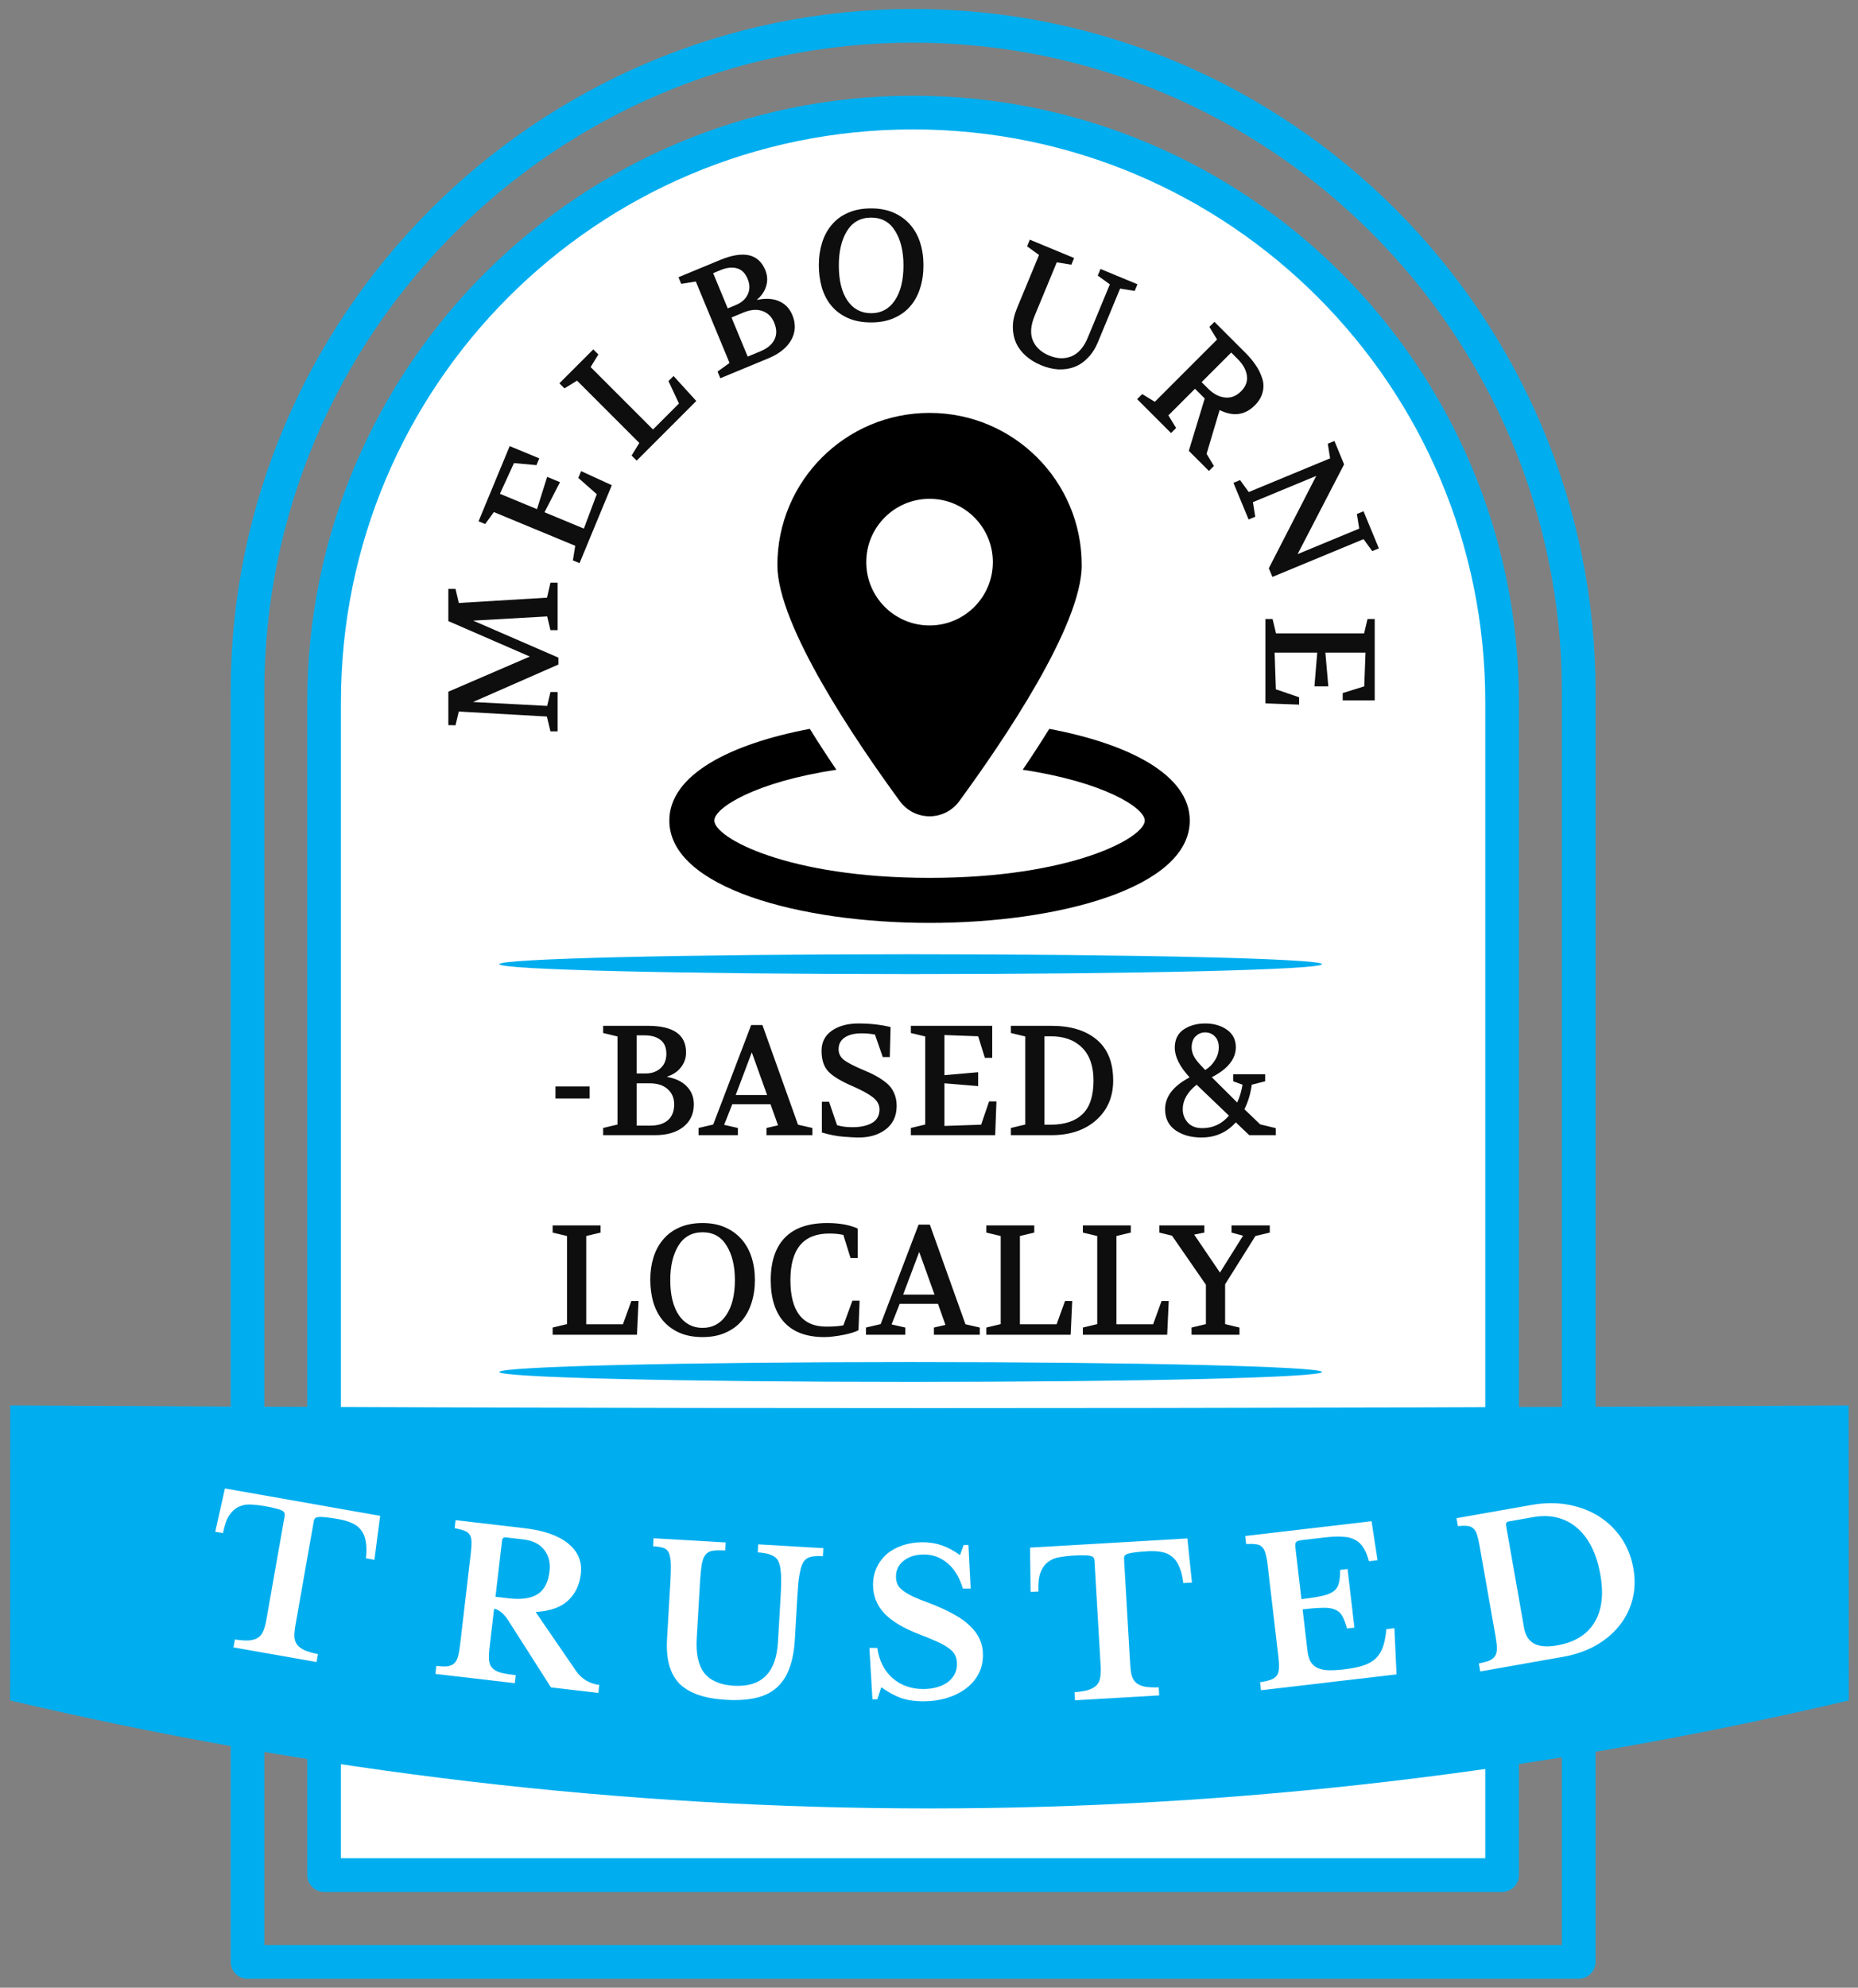
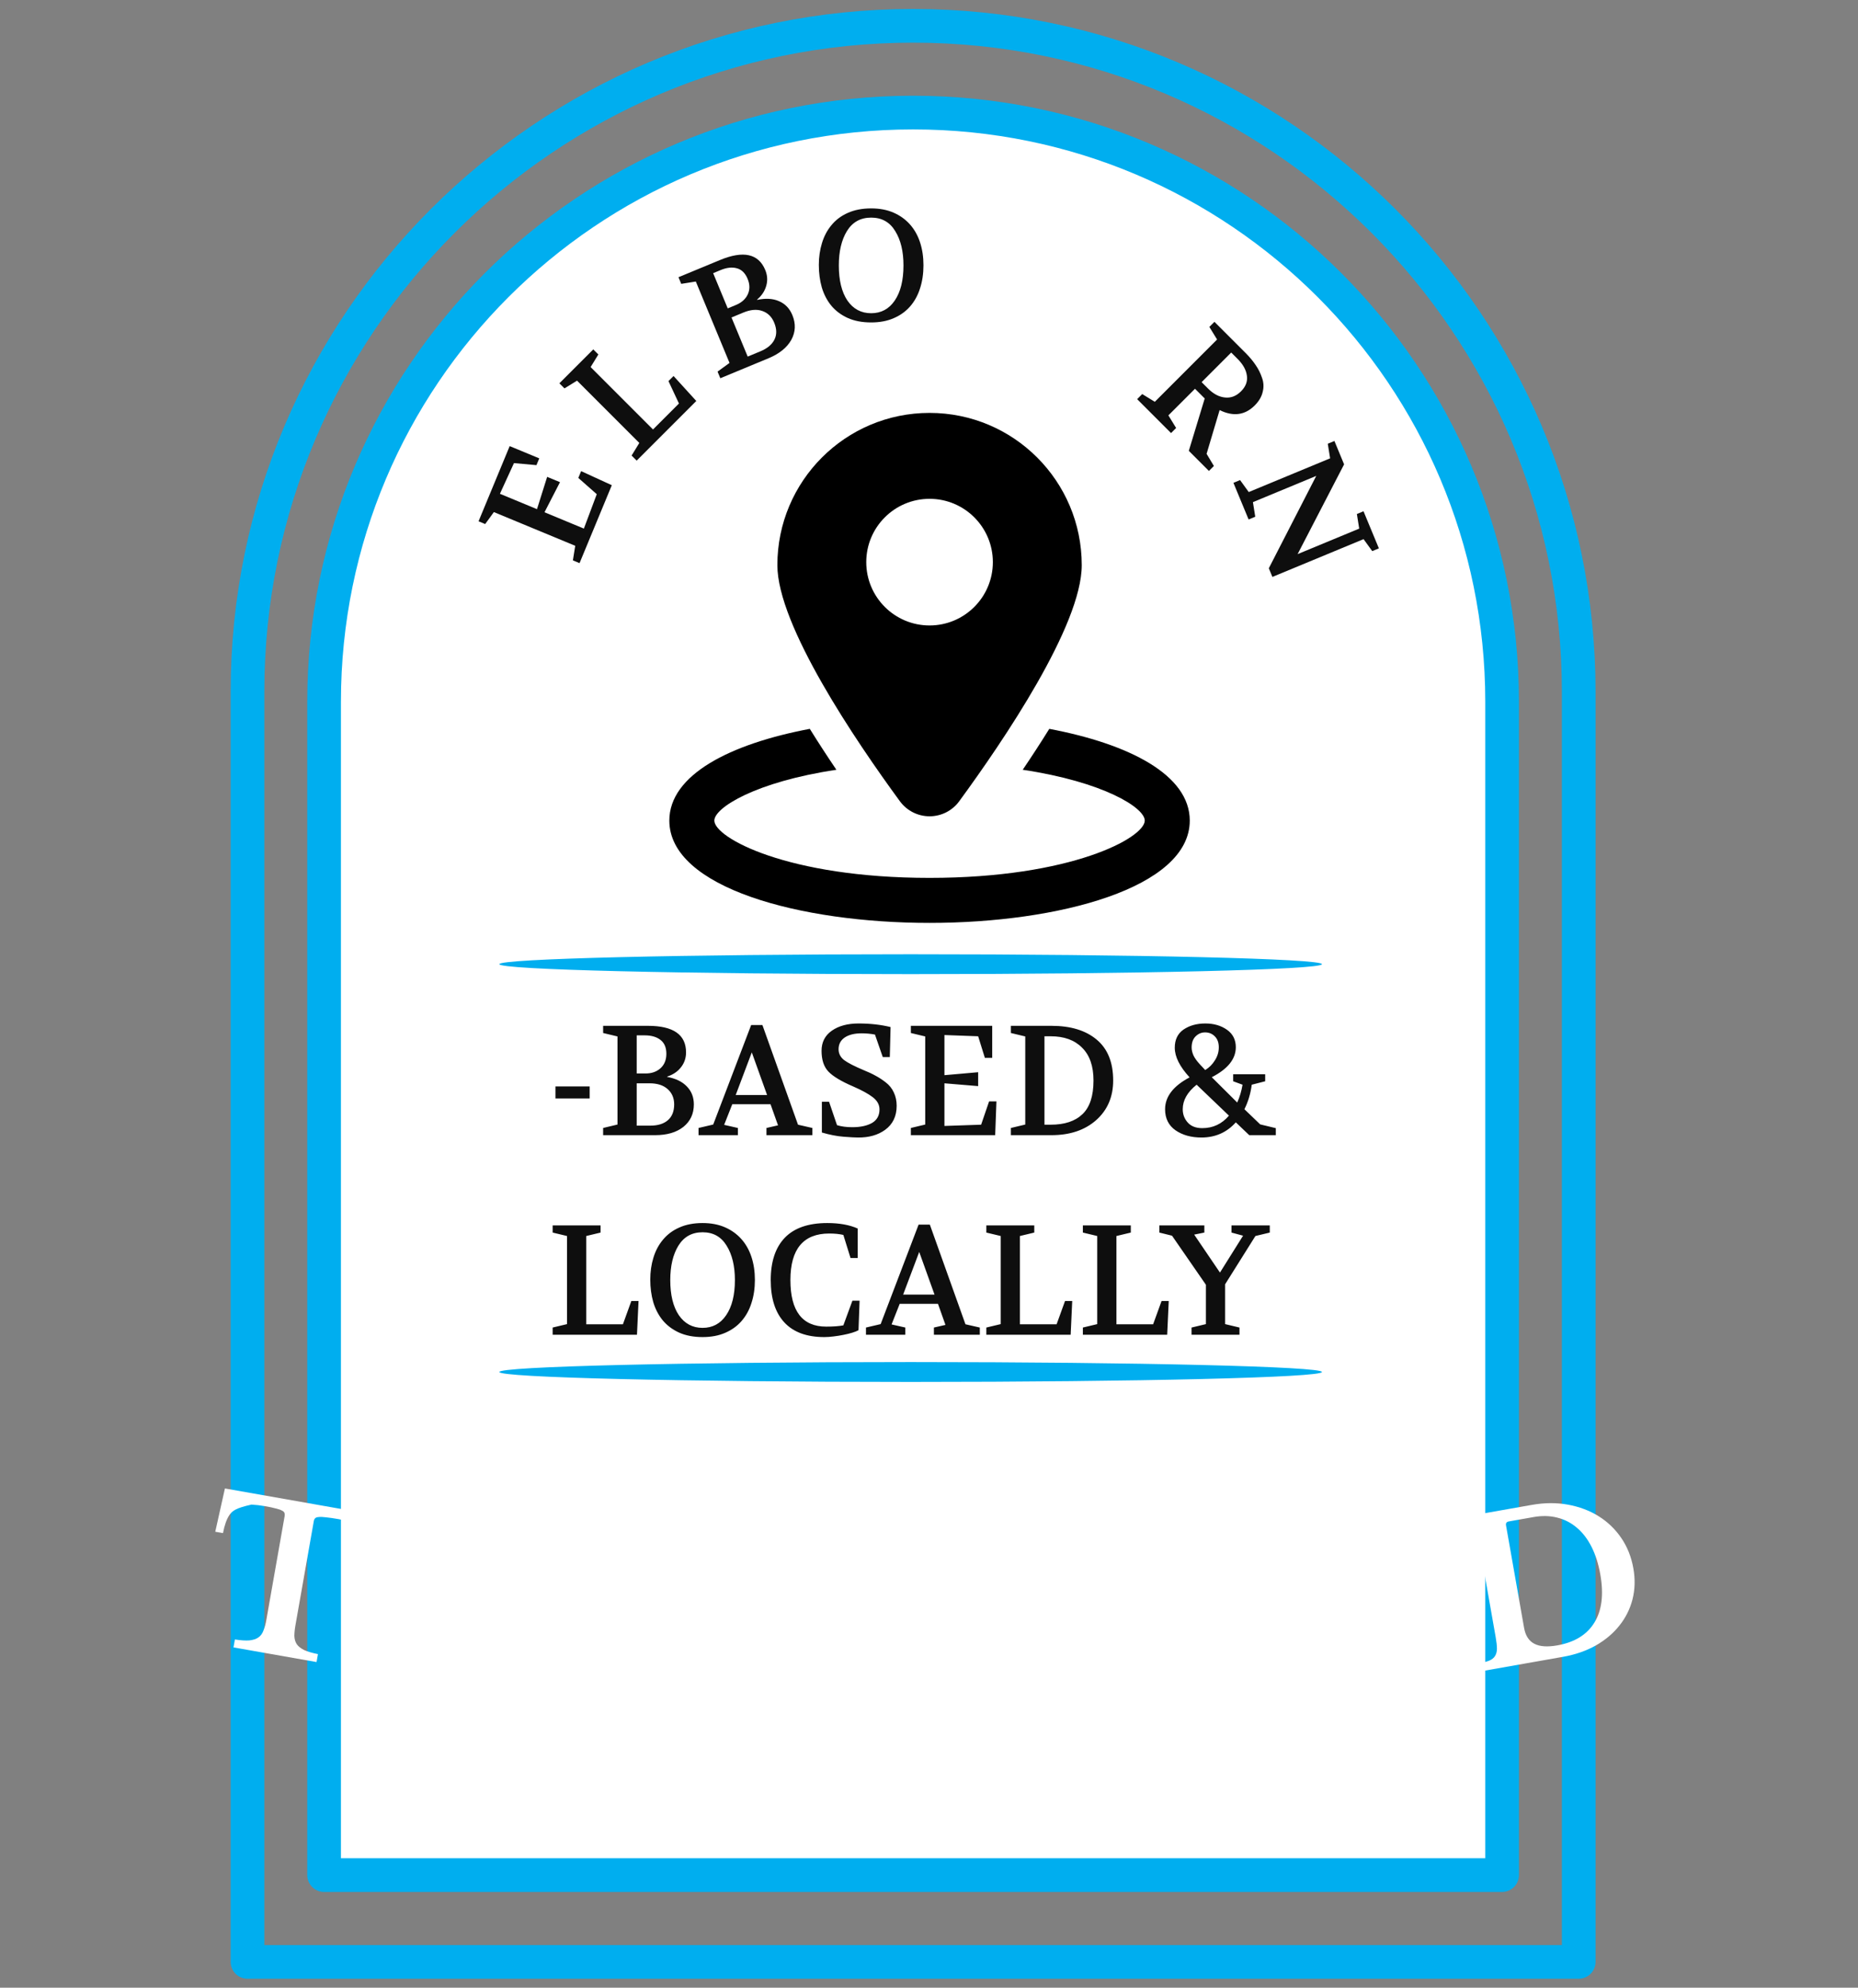
<svg xmlns="http://www.w3.org/2000/svg" width="144" height="154" viewBox="0 0 144 154" fill="none">
  <rect x="0" y="0" width="144" height="154" fill="#808080" stroke="none" />
  <path d="M19.181 151.999V53.587C19.181 25.142 42.322 2 70.767 2C99.212 2 122.354 25.142 122.354 53.587V152H19.181V151.999Z" stroke="#00AEEF" stroke-width="2.61" stroke-miterlimit="10" stroke-linecap="round" stroke-linejoin="round" />
  <path d="M116.416 145.275H25.118V54.372C25.118 29.16 45.556 8.722 70.767 8.722C95.979 8.722 116.417 29.16 116.417 54.372V145.275H116.416Z" fill="white" stroke="#00AEEF" stroke-width="2.61" stroke-miterlimit="10" stroke-linecap="round" stroke-linejoin="round" />
-   <path d="M143.285 131.744C95.825 142.9 48.241 142.899 0.784 131.744C0.787 118.455 0.791 122.178 0.794 108.889C48.287 109.162 95.781 109.162 143.275 108.889C143.278 122.178 143.281 118.454 143.285 131.744Z" fill="#00AEEF" />
  <path d="M102.457 74.701C102.457 75.127 88.185 75.471 70.578 75.471C52.973 75.471 38.7 75.127 38.7 74.701C38.7 74.277 52.972 73.932 70.578 73.932C88.185 73.932 102.457 74.276 102.457 74.701Z" fill="#00AEEF" />
  <path d="M102.457 106.297C102.457 106.723 88.185 107.067 70.578 107.067C52.973 107.067 38.7 106.723 38.7 106.297C38.7 105.872 52.972 105.528 70.578 105.528C88.185 105.528 102.457 105.873 102.457 106.297Z" fill="#00AEEF" />
-   <path d="M43.218 56.664H42.662L42.383 55.514L35.558 55.127L35.303 56.192L34.747 56.18V53.59L41.064 50.867L34.747 48.12V45.627H35.303L35.558 46.716L42.395 46.304L42.662 45.143H43.218V48.822H42.662L42.407 47.757L36.671 48.084L43.279 50.952V51.484L36.659 54.389L42.407 54.691L42.662 53.614H43.218V56.664Z" fill="#0E0E0E" />
  <path d="M44.916 43.63L44.401 43.417L44.582 42.286L38.276 39.674L37.603 40.601L37.089 40.388L39.502 34.563L41.794 35.512L41.577 36.038L39.834 35.879L38.745 38.257L41.618 39.448L42.406 36.945L43.401 37.357L42.2 39.688L45.252 40.953L46.251 38.288L44.821 37.028L45.039 36.502L47.417 37.592L44.916 43.63Z" fill="#0E0E0E" />
  <path d="M49.343 35.687L48.95 35.294L49.549 34.318L44.722 29.492L43.747 30.091L43.353 29.697L45.98 27.07L46.374 27.463L45.775 28.439L50.61 33.274L52.621 31.263L51.808 29.526L52.202 29.132L53.964 31.066L49.343 35.687Z" fill="#0E0E0E" />
  <path d="M55.826 29.305L55.613 28.79L56.54 28.118L53.928 21.812L52.797 21.992L52.584 21.478L55.793 20.149C57.612 19.395 58.784 19.652 59.309 20.919C59.479 21.329 59.504 21.738 59.385 22.146C59.273 22.55 59.036 22.906 58.674 23.213L58.683 23.235C59.341 23.094 59.904 23.127 60.374 23.334C60.852 23.538 61.197 23.897 61.41 24.411C61.688 25.082 61.661 25.722 61.328 26.332C60.992 26.933 60.399 27.41 59.55 27.762L55.826 29.305ZM57.948 27.627L58.92 27.224C59.465 26.999 59.832 26.694 60.022 26.309C60.212 25.925 60.205 25.487 60.001 24.995C59.813 24.54 59.505 24.24 59.078 24.093C58.658 23.944 58.169 23.985 57.609 24.217L56.693 24.597L57.948 27.627ZM56.401 23.892L57.038 23.628C57.471 23.449 57.774 23.18 57.948 22.82C58.126 22.449 58.124 22.044 57.942 21.604C57.757 21.156 57.477 20.883 57.105 20.785C56.739 20.683 56.318 20.73 55.841 20.928L55.271 21.164L56.401 23.892Z" fill="#0E0E0E" />
  <path d="M67.517 16.146C68.17 16.146 68.747 16.255 69.247 16.473C69.748 16.691 70.171 16.994 70.518 17.381C70.865 17.768 71.127 18.232 71.305 18.773C71.482 19.313 71.571 19.906 71.571 20.552C71.571 21.205 71.482 21.802 71.305 22.343C71.135 22.883 70.877 23.351 70.53 23.747C70.191 24.134 69.768 24.436 69.259 24.654C68.759 24.872 68.178 24.981 67.517 24.981C66.815 24.981 66.206 24.864 65.689 24.63C65.181 24.396 64.761 24.081 64.431 23.686C64.1 23.283 63.854 22.811 63.692 22.27C63.539 21.73 63.462 21.149 63.462 20.527C63.462 19.922 63.543 19.358 63.705 18.833C63.866 18.301 64.112 17.837 64.443 17.441C64.773 17.038 65.193 16.723 65.701 16.497C66.218 16.264 66.823 16.146 67.517 16.146ZM67.517 16.86C66.694 16.86 66.068 17.207 65.641 17.901C65.221 18.587 65.011 19.475 65.011 20.564C65.011 21.718 65.233 22.625 65.677 23.287C66.129 23.94 66.742 24.267 67.517 24.267C68.291 24.267 68.9 23.94 69.344 23.287C69.796 22.625 70.022 21.718 70.022 20.564C70.022 19.475 69.808 18.587 69.38 17.901C68.961 17.207 68.34 16.86 67.517 16.86Z" fill="#0E0E0E" />
-   <path d="M79.601 19.084L79.814 18.57L83.246 19.991L83.033 20.506L81.903 20.326L80.189 24.462C79.88 25.208 79.831 25.843 80.042 26.367C80.261 26.894 80.683 27.287 81.309 27.546C81.928 27.802 82.504 27.823 83.039 27.608C83.576 27.385 83.998 26.905 84.304 26.167L86.017 22.03L85.079 21.353L85.292 20.839L88.155 22.024L87.942 22.539L86.811 22.359L85.097 26.496C84.894 26.988 84.633 27.395 84.316 27.718C84.007 28.044 83.66 28.28 83.276 28.427C82.892 28.573 82.477 28.637 82.031 28.618C81.595 28.595 81.15 28.489 80.695 28.301C80.233 28.109 79.836 27.866 79.504 27.571C79.172 27.277 78.918 26.94 78.743 26.562C78.578 26.179 78.497 25.766 78.498 25.321C78.501 24.868 78.607 24.392 78.814 23.893L80.527 19.756L79.601 19.084Z" fill="#0E0E0E" />
  <path d="M88.132 30.925L88.525 30.531L89.501 31.13L94.327 26.303L93.728 25.328L94.122 24.934L96.544 27.356C96.852 27.664 97.108 27.972 97.314 28.28C97.525 28.583 97.69 28.913 97.81 29.273C97.941 29.632 97.958 29.997 97.861 30.368C97.776 30.739 97.57 31.087 97.245 31.412C96.487 32.171 95.579 32.291 94.524 31.772L93.514 35.161L94.079 36.102L93.694 36.487L92.136 34.929L93.369 30.873L92.616 30.12L90.553 32.182L91.152 33.158L90.759 33.552L88.132 30.925ZM93.129 29.607L93.625 30.103C94.042 30.52 94.478 30.751 94.935 30.796C95.397 30.848 95.813 30.688 96.184 30.317C96.549 29.952 96.701 29.55 96.638 29.11C96.581 28.665 96.341 28.232 95.919 27.81L95.422 27.313L93.129 29.607Z" fill="#0E0E0E" />
  <path d="M95.594 37.408L96.109 37.195L96.781 38.122L103.087 35.51L102.907 34.379L103.421 34.166L104.171 35.977L100.568 42.932L105.342 40.955L105.162 39.824L105.676 39.611L106.867 42.485L106.352 42.698L105.68 41.771L98.614 44.698L98.336 44.027L102.013 36.871L97.105 38.904L97.285 40.035L96.771 40.248L95.594 37.408Z" fill="#0E0E0E" />
-   <path d="M98.072 47.959H98.629L98.895 49.073H105.721L105.987 47.959H106.544V54.264H104.063V53.696L105.733 53.175L105.83 50.561H102.72L102.949 53.175H101.872L102.09 50.561H98.786L98.883 53.405L100.686 54.023V54.591L98.072 54.495V47.959Z" fill="#0E0E0E" />
  <path d="M43.05 84.172H45.7V85.104H43.05V84.172ZM46.744 87.948V87.391L47.857 87.125V80.3L46.744 80.033V79.477H50.217C52.186 79.477 53.17 80.162 53.17 81.534C53.17 81.978 53.037 82.365 52.771 82.696C52.513 83.027 52.157 83.265 51.706 83.41V83.434C52.367 83.555 52.876 83.801 53.231 84.172C53.594 84.543 53.775 85.007 53.775 85.564C53.775 86.29 53.505 86.871 52.964 87.307C52.424 87.734 51.694 87.948 50.774 87.948H46.744ZM49.346 87.21H50.399C50.988 87.21 51.444 87.069 51.766 86.786C52.089 86.504 52.25 86.097 52.25 85.564C52.25 85.072 52.081 84.677 51.742 84.378C51.411 84.08 50.943 83.93 50.338 83.93H49.346V87.21ZM49.346 83.168H50.036C50.504 83.168 50.887 83.035 51.185 82.769C51.492 82.494 51.645 82.119 51.645 81.643C51.645 81.159 51.492 80.8 51.185 80.566C50.887 80.332 50.479 80.215 49.963 80.215H49.346V83.168ZM54.139 87.948V87.391L55.276 87.125L58.217 79.416H59.089L61.848 87.137L62.961 87.391V87.948H59.403V87.391L60.299 87.186L59.718 85.552H56.753L56.123 87.15L57.188 87.391V87.948H54.139ZM57.019 84.838H59.452L58.266 81.534L57.019 84.838ZM63.673 81.413C63.673 80.743 63.939 80.223 64.472 79.852C65.004 79.481 65.694 79.295 66.541 79.295C67.445 79.295 68.272 79.388 69.022 79.573L68.962 81.897H68.417L67.812 80.154C67.473 80.09 67.13 80.058 66.783 80.058C66.226 80.058 65.787 80.166 65.464 80.384C65.149 80.602 64.992 80.905 64.992 81.292C64.992 81.623 65.133 81.901 65.415 82.127C65.706 82.345 66.206 82.603 66.916 82.902C67.295 83.055 67.606 83.2 67.848 83.337C68.098 83.466 68.364 83.64 68.647 83.858C68.929 84.076 69.139 84.338 69.276 84.644C69.421 84.951 69.494 85.294 69.494 85.673C69.494 86.48 69.195 87.101 68.598 87.537C68.042 87.94 67.344 88.138 66.505 88.13C66.279 88.13 65.904 88.11 65.379 88.069C64.863 88.029 64.302 87.92 63.697 87.743V85.358H64.254L64.871 87.174C65.21 87.279 65.605 87.331 66.057 87.331C66.686 87.331 67.195 87.222 67.582 87.004C67.969 86.778 68.163 86.427 68.163 85.951C68.163 85.588 67.989 85.274 67.642 85.007C67.295 84.741 66.787 84.463 66.117 84.172C65.198 83.777 64.56 83.394 64.205 83.023C63.85 82.651 63.673 82.115 63.673 81.413ZM70.594 87.948V87.391L71.707 87.125V80.3L70.594 80.033V79.477H76.899V81.958H76.33L75.81 80.287L73.196 80.191V83.301L75.81 83.071V84.148L73.196 83.93V87.234L76.04 87.137L76.657 85.334H77.226L77.129 87.948H70.594ZM78.347 87.948V87.391L79.46 87.125V80.3L78.347 80.033V79.477H81.493C82.978 79.477 84.144 79.832 84.991 80.542C85.846 81.252 86.274 82.309 86.274 83.713C86.274 84.979 85.834 86.004 84.954 86.786C84.075 87.561 82.921 87.948 81.493 87.948H78.347ZM80.949 87.137H81.433C82.506 87.137 83.325 86.867 83.889 86.326C84.462 85.786 84.749 84.915 84.749 83.713C84.749 82.599 84.454 81.752 83.865 81.171C83.284 80.582 82.474 80.287 81.433 80.287H80.949V87.137ZM90.297 85.939C90.297 84.963 90.931 84.14 92.197 83.47C91.431 82.639 91.048 81.873 91.048 81.171C91.048 80.55 91.273 80.082 91.725 79.767C92.185 79.453 92.75 79.295 93.42 79.295C94.073 79.295 94.63 79.457 95.09 79.779C95.55 80.102 95.779 80.554 95.779 81.135C95.779 82.046 95.158 82.821 93.916 83.458L95.888 85.419C96.082 84.991 96.219 84.531 96.3 84.039L95.574 83.773V83.228H98.055V83.773L97.014 84.039C96.925 84.725 96.736 85.358 96.445 85.939L97.668 87.113L98.878 87.404V87.948H96.82L95.779 86.956C95.078 87.739 94.19 88.13 93.117 88.13C92.318 88.13 91.649 87.944 91.108 87.573C90.567 87.194 90.297 86.649 90.297 85.939ZM91.665 85.939C91.665 86.335 91.794 86.677 92.052 86.968C92.31 87.258 92.685 87.404 93.177 87.404C94.009 87.404 94.698 87.081 95.247 86.436L92.742 84.039C92.024 84.612 91.665 85.245 91.665 85.939ZM92.355 81.159C92.355 81.353 92.403 81.558 92.5 81.776C92.605 81.994 92.778 82.232 93.02 82.49C93.262 82.748 93.391 82.885 93.407 82.902C93.714 82.716 93.964 82.466 94.158 82.151C94.359 81.837 94.46 81.502 94.46 81.147C94.46 80.784 94.359 80.501 94.158 80.3C93.956 80.09 93.702 79.985 93.395 79.985C93.113 79.985 92.867 80.09 92.657 80.3C92.455 80.501 92.355 80.788 92.355 81.159Z" fill="#0E0E0E" />
  <path d="M42.832 103.41V102.853L43.945 102.587V95.761L42.832 95.495V94.939H46.547V95.495L45.434 95.761V102.599H48.278L48.931 100.796H49.488L49.367 103.41H42.832ZM54.452 94.757C55.105 94.757 55.682 94.866 56.183 95.084C56.683 95.302 57.106 95.604 57.453 95.992C57.8 96.379 58.062 96.843 58.24 97.383C58.417 97.924 58.506 98.517 58.506 99.162C58.506 99.816 58.417 100.413 58.24 100.953C58.071 101.494 57.812 101.962 57.465 102.357C57.127 102.745 56.703 103.047 56.195 103.265C55.694 103.483 55.114 103.592 54.452 103.592C53.75 103.592 53.141 103.475 52.624 103.241C52.116 103.007 51.697 102.692 51.366 102.297C51.035 101.893 50.789 101.421 50.628 100.881C50.474 100.34 50.398 99.759 50.398 99.138C50.398 98.533 50.478 97.968 50.64 97.444C50.801 96.911 51.047 96.447 51.378 96.052C51.709 95.649 52.128 95.334 52.637 95.108C53.153 94.874 53.758 94.757 54.452 94.757ZM54.452 95.471C53.629 95.471 53.004 95.818 52.576 96.512C52.157 97.198 51.947 98.085 51.947 99.174C51.947 100.328 52.169 101.236 52.612 101.897C53.064 102.551 53.677 102.878 54.452 102.878C55.227 102.878 55.836 102.551 56.279 101.897C56.731 101.236 56.957 100.328 56.957 99.174C56.957 98.085 56.743 97.198 56.316 96.512C55.896 95.818 55.275 95.471 54.452 95.471ZM64.115 94.757C65.051 94.757 65.838 94.898 66.475 95.181V97.468H65.919L65.362 95.677C65.047 95.604 64.684 95.568 64.273 95.568C62.264 95.568 61.259 96.77 61.259 99.174C61.259 101.579 62.183 102.781 64.031 102.781C64.305 102.781 64.551 102.773 64.769 102.757C64.987 102.74 65.184 102.716 65.362 102.684L66.064 100.772H66.621L66.536 103.059C66.423 103.124 66.261 103.188 66.052 103.253C65.842 103.317 65.612 103.374 65.362 103.422C65.12 103.471 64.866 103.511 64.6 103.543C64.341 103.576 64.103 103.592 63.885 103.592C62.522 103.592 61.489 103.212 60.787 102.454C60.085 101.696 59.734 100.602 59.734 99.174C59.734 97.746 60.097 96.653 60.824 95.895C61.558 95.136 62.655 94.757 64.115 94.757ZM67.115 103.41V102.853L68.253 102.587L71.194 94.878H72.065L74.825 102.599L75.938 102.853V103.41H72.38V102.853L73.275 102.648L72.695 101.014H69.73L69.1 102.611L70.165 102.853V103.41H67.115ZM69.996 100.3H72.428L71.242 96.996L69.996 100.3ZM76.444 103.41V102.853L77.557 102.587V95.761L76.444 95.495V94.939H80.159V95.495L79.046 95.761V102.599H81.89L82.543 100.796H83.1L82.979 103.41H76.444ZM83.925 103.41V102.853L85.038 102.587V95.761L83.925 95.495V94.939H87.64V95.495L86.527 95.761V102.599H89.371L90.025 100.796H90.581L90.46 103.41H83.925ZM89.855 95.495V94.939H93.34V95.495L92.553 95.653L94.55 98.594L96.341 95.737L95.446 95.495V94.939H98.411V95.495L97.298 95.761L94.95 99.501V102.587L96.063 102.853V103.41H92.348V102.853L93.461 102.587V99.537L90.835 95.737L89.855 95.495Z" fill="#0E0E0E" />
-   <path d="M29.019 120.848L28.359 120.731C28.416 120.224 28.413 119.796 28.348 119.446C28.295 119.088 28.178 118.793 27.997 118.561C27.818 118.318 27.581 118.134 27.287 118.008C26.994 117.872 26.642 117.768 26.233 117.695C25.833 117.625 25.509 117.578 25.259 117.555C25.022 117.524 24.833 117.517 24.693 117.535C24.565 117.544 24.474 117.575 24.423 117.63C24.371 117.684 24.337 117.757 24.321 117.849L22.901 125.899C22.843 126.227 22.814 126.512 22.814 126.755C22.823 127 22.886 127.212 23.003 127.39C23.121 127.559 23.311 127.709 23.573 127.84C23.837 127.96 24.193 128.065 24.642 128.155L24.534 128.769L18.096 127.634L18.205 127.02C18.668 127.091 19.044 127.115 19.333 127.092C19.624 127.059 19.854 126.983 20.022 126.865C20.203 126.738 20.334 126.561 20.417 126.333C20.51 126.106 20.585 125.829 20.643 125.501L22.062 117.451C22.078 117.359 22.072 117.278 22.041 117.21C22.022 117.143 21.958 117.084 21.851 117.034C21.745 116.973 21.586 116.918 21.373 116.87C21.171 116.813 20.902 116.755 20.564 116.696C20.195 116.631 19.838 116.589 19.493 116.57C19.15 116.541 18.834 116.591 18.548 116.72C18.263 116.839 18.008 117.058 17.782 117.377C17.569 117.688 17.402 118.155 17.282 118.778L16.683 118.673L17.432 115.32L29.462 117.441L29.019 120.848Z" fill="white" />
+   <path d="M29.019 120.848L28.359 120.731C28.416 120.224 28.413 119.796 28.348 119.446C28.295 119.088 28.178 118.793 27.997 118.561C27.818 118.318 27.581 118.134 27.287 118.008C26.994 117.872 26.642 117.768 26.233 117.695C25.833 117.625 25.509 117.578 25.259 117.555C25.022 117.524 24.833 117.517 24.693 117.535C24.565 117.544 24.474 117.575 24.423 117.63C24.371 117.684 24.337 117.757 24.321 117.849L22.901 125.899C22.843 126.227 22.814 126.512 22.814 126.755C22.823 127 22.886 127.212 23.003 127.39C23.121 127.559 23.311 127.709 23.573 127.84C23.837 127.96 24.193 128.065 24.642 128.155L24.534 128.769L18.096 127.634L18.205 127.02C18.668 127.091 19.044 127.115 19.333 127.092C19.624 127.059 19.854 126.983 20.022 126.865C20.203 126.738 20.334 126.561 20.417 126.333C20.51 126.106 20.585 125.829 20.643 125.501L22.062 117.451C22.078 117.359 22.072 117.278 22.041 117.21C22.022 117.143 21.958 117.084 21.851 117.034C21.745 116.973 21.586 116.918 21.373 116.87C21.171 116.813 20.902 116.755 20.564 116.696C20.195 116.631 19.838 116.589 19.493 116.57C18.263 116.839 18.008 117.058 17.782 117.377C17.569 117.688 17.402 118.155 17.282 118.778L16.683 118.673L17.432 115.32L29.462 117.441L29.019 120.848Z" fill="white" />
  <path d="M45.017 121.942C44.916 122.799 44.585 123.488 44.021 124.008C43.458 124.529 42.622 124.824 41.515 124.893L44.628 129.435C44.842 129.753 45.11 130.01 45.433 130.205C45.757 130.389 46.094 130.502 46.446 130.543L46.373 131.163L42.701 130.733L39.409 125.574C39.187 125.234 38.984 125.001 38.8 124.874C38.627 124.739 38.458 124.662 38.293 124.642L37.938 127.679C37.893 128.062 37.882 128.38 37.905 128.634C37.929 128.877 38.01 129.075 38.15 129.228C38.289 129.38 38.5 129.499 38.783 129.584C39.078 129.661 39.473 129.728 39.969 129.786L39.897 130.406L33.745 129.687L33.818 129.067C34.159 129.107 34.435 129.118 34.646 129.101C34.869 129.075 35.045 129.006 35.173 128.895C35.312 128.776 35.416 128.604 35.484 128.382C35.553 128.149 35.609 127.852 35.651 127.491L36.488 120.332C36.53 119.971 36.548 119.68 36.543 119.459C36.538 119.228 36.492 119.045 36.403 118.909C36.315 118.762 36.176 118.657 35.984 118.593C35.804 118.519 35.556 118.454 35.238 118.396L35.31 117.776L40.671 118.402C42.169 118.577 43.295 118.976 44.05 119.598C44.804 120.22 45.127 121.002 45.017 121.942ZM38.401 123.713L39.409 123.83C40.38 123.944 41.124 123.843 41.643 123.526C42.173 123.201 42.489 122.604 42.59 121.736C42.668 121.075 42.528 120.52 42.173 120.07C41.817 119.62 41.283 119.353 40.57 119.27L39.222 119.112C39.036 119.091 38.933 119.168 38.912 119.343L38.401 123.713Z" fill="white" />
  <path d="M61.604 127.005C61.553 127.887 61.41 128.64 61.176 129.261C60.953 129.873 60.627 130.37 60.198 130.751C59.77 131.133 59.228 131.398 58.574 131.548C57.929 131.698 57.161 131.747 56.268 131.695C54.596 131.597 53.392 131.178 52.653 130.437C51.926 129.686 51.607 128.543 51.697 127.006L51.945 122.739C51.969 122.334 51.983 121.996 51.989 121.726C51.995 121.445 51.993 121.21 51.983 121.022C51.973 120.834 51.95 120.682 51.916 120.565C51.892 120.439 51.856 120.332 51.809 120.246C51.724 120.096 51.595 119.989 51.422 119.927C51.248 119.865 50.98 119.823 50.616 119.802L50.653 119.179L56.243 119.504L56.207 120.127C55.771 120.102 55.448 120.109 55.237 120.149C55.027 120.178 54.861 120.257 54.739 120.386C54.661 120.465 54.593 120.565 54.534 120.686C54.486 120.798 54.44 120.952 54.398 121.147C54.366 121.333 54.337 121.565 54.31 121.845C54.283 122.125 54.258 122.467 54.235 122.872L53.997 126.952C53.928 128.136 54.126 129.028 54.591 129.628C55.067 130.218 55.83 130.544 56.878 130.605C59.017 130.73 60.156 129.603 60.294 127.225L60.504 123.628C60.529 123.192 60.541 122.818 60.538 122.505C60.546 122.193 60.535 121.927 60.506 121.706C60.488 121.486 60.452 121.302 60.398 121.153C60.354 121.004 60.294 120.881 60.216 120.783C60.079 120.629 59.898 120.514 59.674 120.439C59.45 120.353 59.135 120.298 58.73 120.274L58.766 119.651L63.812 119.945L63.776 120.568C63.392 120.546 63.094 120.56 62.883 120.61C62.672 120.65 62.505 120.739 62.383 120.878C62.294 120.966 62.219 121.087 62.158 121.24C62.098 121.382 62.046 121.567 62.001 121.793C61.957 122.009 61.916 122.273 61.877 122.583C61.849 122.894 61.822 123.267 61.796 123.703L61.604 127.005Z" fill="white" />
  <path d="M67.382 127.677H67.991C68.136 128.665 68.532 129.445 69.176 130.017C69.821 130.578 70.617 130.859 71.563 130.859C71.948 130.859 72.302 130.812 72.624 130.719C72.946 130.625 73.222 130.495 73.451 130.329C73.68 130.152 73.856 129.949 73.981 129.72C74.106 129.481 74.168 129.216 74.168 128.925C74.168 128.675 74.127 128.462 74.044 128.285C73.971 128.098 73.825 127.921 73.607 127.755C73.388 127.578 73.087 127.401 72.702 127.224C72.328 127.048 71.839 126.845 71.236 126.616C70.019 126.148 69.119 125.607 68.537 124.994C67.954 124.37 67.663 123.636 67.663 122.794C67.663 122.305 67.757 121.858 67.944 121.452C68.131 121.047 68.391 120.698 68.724 120.407C69.067 120.116 69.473 119.892 69.941 119.736C70.419 119.57 70.944 119.487 71.516 119.487C72.047 119.487 72.546 119.57 73.014 119.736C73.482 119.903 73.945 120.152 74.402 120.485L74.683 119.705H75.058L75.229 123.075H74.621C74.371 122.222 73.981 121.572 73.451 121.125C72.92 120.667 72.307 120.438 71.61 120.438C70.965 120.438 70.44 120.6 70.034 120.922C69.639 121.234 69.442 121.64 69.442 122.139C69.442 122.357 69.478 122.555 69.551 122.732C69.624 122.898 69.759 123.059 69.956 123.215C70.154 123.371 70.424 123.532 70.768 123.699C71.111 123.855 71.553 124.032 72.094 124.229C72.822 124.51 73.44 124.796 73.95 125.087C74.47 125.368 74.891 125.675 75.214 126.008C75.546 126.33 75.791 126.673 75.947 127.037C76.103 127.401 76.181 127.802 76.181 128.238C76.181 128.769 76.066 129.252 75.838 129.689C75.609 130.126 75.286 130.5 74.87 130.812C74.465 131.124 73.976 131.369 73.404 131.546C72.842 131.722 72.218 131.811 71.532 131.811C70.908 131.811 70.346 131.728 69.847 131.561C69.348 131.384 68.833 131.104 68.303 130.719L67.991 131.655H67.616L67.382 127.677Z" fill="white" />
  <path d="M92.379 122.61L91.71 122.649C91.649 122.142 91.546 121.726 91.403 121.401C91.268 121.065 91.087 120.805 90.857 120.62C90.627 120.425 90.354 120.3 90.038 120.246C89.722 120.181 89.356 120.16 88.941 120.185C88.536 120.208 88.21 120.238 87.962 120.273C87.723 120.297 87.538 120.334 87.405 120.383C87.283 120.422 87.202 120.473 87.164 120.538C87.126 120.603 87.11 120.682 87.116 120.775L87.591 128.936C87.61 129.268 87.648 129.552 87.703 129.789C87.769 130.025 87.879 130.216 88.034 130.363C88.187 130.5 88.407 130.602 88.692 130.669C88.977 130.725 89.348 130.745 89.805 130.729L89.841 131.352L83.316 131.732L83.28 131.109C83.746 131.071 84.118 131.008 84.394 130.919C84.669 130.82 84.875 130.693 85.012 130.539C85.159 130.375 85.246 130.172 85.274 129.93C85.312 129.689 85.321 129.401 85.302 129.069L84.826 120.909C84.821 120.815 84.796 120.739 84.751 120.679C84.716 120.618 84.64 120.576 84.524 120.551C84.408 120.516 84.24 120.5 84.021 120.502C83.812 120.494 83.537 120.499 83.194 120.519C82.82 120.541 82.463 120.583 82.123 120.644C81.782 120.695 81.487 120.817 81.238 121.008C80.988 121.19 80.79 121.461 80.645 121.824C80.509 122.176 80.454 122.669 80.481 123.303L79.874 123.338L79.83 119.903L92.024 119.192L92.379 122.61Z" fill="white" />
  <path d="M100.864 123.896C101.525 123.819 102.055 123.736 102.453 123.648C102.851 123.559 103.151 123.44 103.353 123.291C103.565 123.13 103.703 122.92 103.767 122.662C103.831 122.403 103.864 122.059 103.866 121.629L104.439 121.562L104.97 126.102L104.397 126.169C104.286 125.763 104.165 125.442 104.033 125.206C103.901 124.97 103.714 124.804 103.472 124.706C103.229 124.599 102.909 124.552 102.513 124.567C102.126 124.571 101.607 124.61 100.956 124.686L101.33 127.878C101.368 128.209 101.442 128.483 101.551 128.7C101.671 128.917 101.842 129.085 102.066 129.206C102.288 129.316 102.573 129.382 102.921 129.404C103.268 129.416 103.69 129.393 104.186 129.335C104.774 129.266 105.265 129.167 105.659 129.037C106.062 128.906 106.386 128.722 106.63 128.484C106.875 128.246 107.06 127.947 107.185 127.586C107.309 127.216 107.398 126.761 107.45 126.22L108.069 126.148L108.236 129.725L97.731 130.953L97.659 130.333C97.998 130.283 98.273 130.22 98.484 130.143C98.695 130.066 98.85 129.958 98.949 129.821C99.049 129.684 99.106 129.499 99.12 129.267C99.135 129.035 99.121 128.738 99.079 128.377L98.242 121.218C98.2 120.857 98.146 120.57 98.079 120.358C98.021 120.134 97.934 119.967 97.816 119.855C97.697 119.732 97.537 119.662 97.336 119.644C97.144 119.614 96.892 119.607 96.579 119.622L96.507 119.002L106.299 117.858L106.763 120.882L106.097 120.96C105.984 120.533 105.844 120.188 105.677 119.925C105.509 119.652 105.297 119.446 105.04 119.309C104.782 119.161 104.458 119.078 104.068 119.061C103.688 119.032 103.224 119.05 102.677 119.114L100.926 119.318C100.657 119.35 100.496 119.405 100.443 119.485C100.388 119.554 100.375 119.713 100.404 119.96L100.864 123.896Z" fill="white" />
  <path d="M114.724 129.496L114.616 128.881C114.952 128.811 115.219 128.738 115.416 128.661C115.622 128.572 115.771 128.456 115.862 128.313C115.961 128.158 116.013 127.97 116.016 127.747C116.017 127.515 115.985 127.214 115.92 126.845L114.668 119.748C114.605 119.389 114.539 119.105 114.471 118.895C114.4 118.676 114.303 118.513 114.179 118.408C114.053 118.293 113.894 118.231 113.703 118.223C113.519 118.202 113.283 118.207 112.992 118.237L112.884 117.623L118.722 116.593C119.705 116.42 120.639 116.414 121.522 116.575C122.406 116.736 123.198 117.034 123.898 117.471C124.598 117.907 125.183 118.469 125.653 119.157C126.123 119.845 126.435 120.63 126.59 121.511C126.739 122.35 126.716 123.152 126.523 123.914C126.329 124.667 125.989 125.345 125.504 125.948C125.029 126.549 124.417 127.063 123.669 127.491C122.929 127.906 122.083 128.198 121.13 128.366L114.724 129.496ZM116.936 117.875C116.762 117.905 116.69 118.008 116.721 118.182L118.121 126.124C118.226 126.719 118.488 127.126 118.907 127.348C119.327 127.57 119.92 127.613 120.689 127.478C122.03 127.241 122.988 126.655 123.563 125.72C124.147 124.782 124.303 123.54 124.03 121.994C123.886 121.174 123.659 120.459 123.351 119.848C123.043 119.237 122.665 118.744 122.219 118.369C121.771 117.983 121.26 117.719 120.685 117.578C120.122 117.434 119.512 117.42 118.856 117.536L116.936 117.875Z" fill="white" />
  <g clip-path="url(#clip0_50_2897)">
    <path d="M81.323 56.469C80.693 57.484 80.007 58.541 79.264 59.639C85.519 60.574 88.721 62.579 88.721 63.575C88.721 64.902 83.047 68.015 72.043 68.015C61.038 68.015 55.363 64.902 55.363 63.575C55.363 62.578 58.565 60.574 64.822 59.639C64.078 58.541 63.392 57.484 62.762 56.469C56.588 57.635 51.875 60.028 51.875 63.576C51.875 68.781 62.022 71.503 72.043 71.503C82.064 71.503 92.21 68.78 92.21 63.576C92.21 60.028 87.499 57.635 81.323 56.469Z" fill="black" />
    <path d="M72.044 63.244C72.951 63.244 73.804 62.813 74.34 62.08C77.77 57.398 83.838 48.458 83.838 43.785C83.838 37.271 78.557 31.99 72.043 31.99C65.528 31.99 60.248 37.271 60.248 43.785C60.248 48.457 66.315 57.398 69.746 62.08C70.285 62.813 71.138 63.244 72.044 63.244ZM67.137 43.552C67.137 40.843 69.333 38.647 72.043 38.647C74.752 38.647 76.949 40.843 76.949 43.552C76.949 46.261 74.752 48.458 72.043 48.458C69.333 48.458 67.137 46.262 67.137 43.552Z" fill="black" />
  </g>
  <defs>
    <clipPath id="clip0_50_2897">
      <rect width="40.335" height="40.335" fill="white" transform="translate(51.875 31.579)" />
    </clipPath>
  </defs>
</svg>